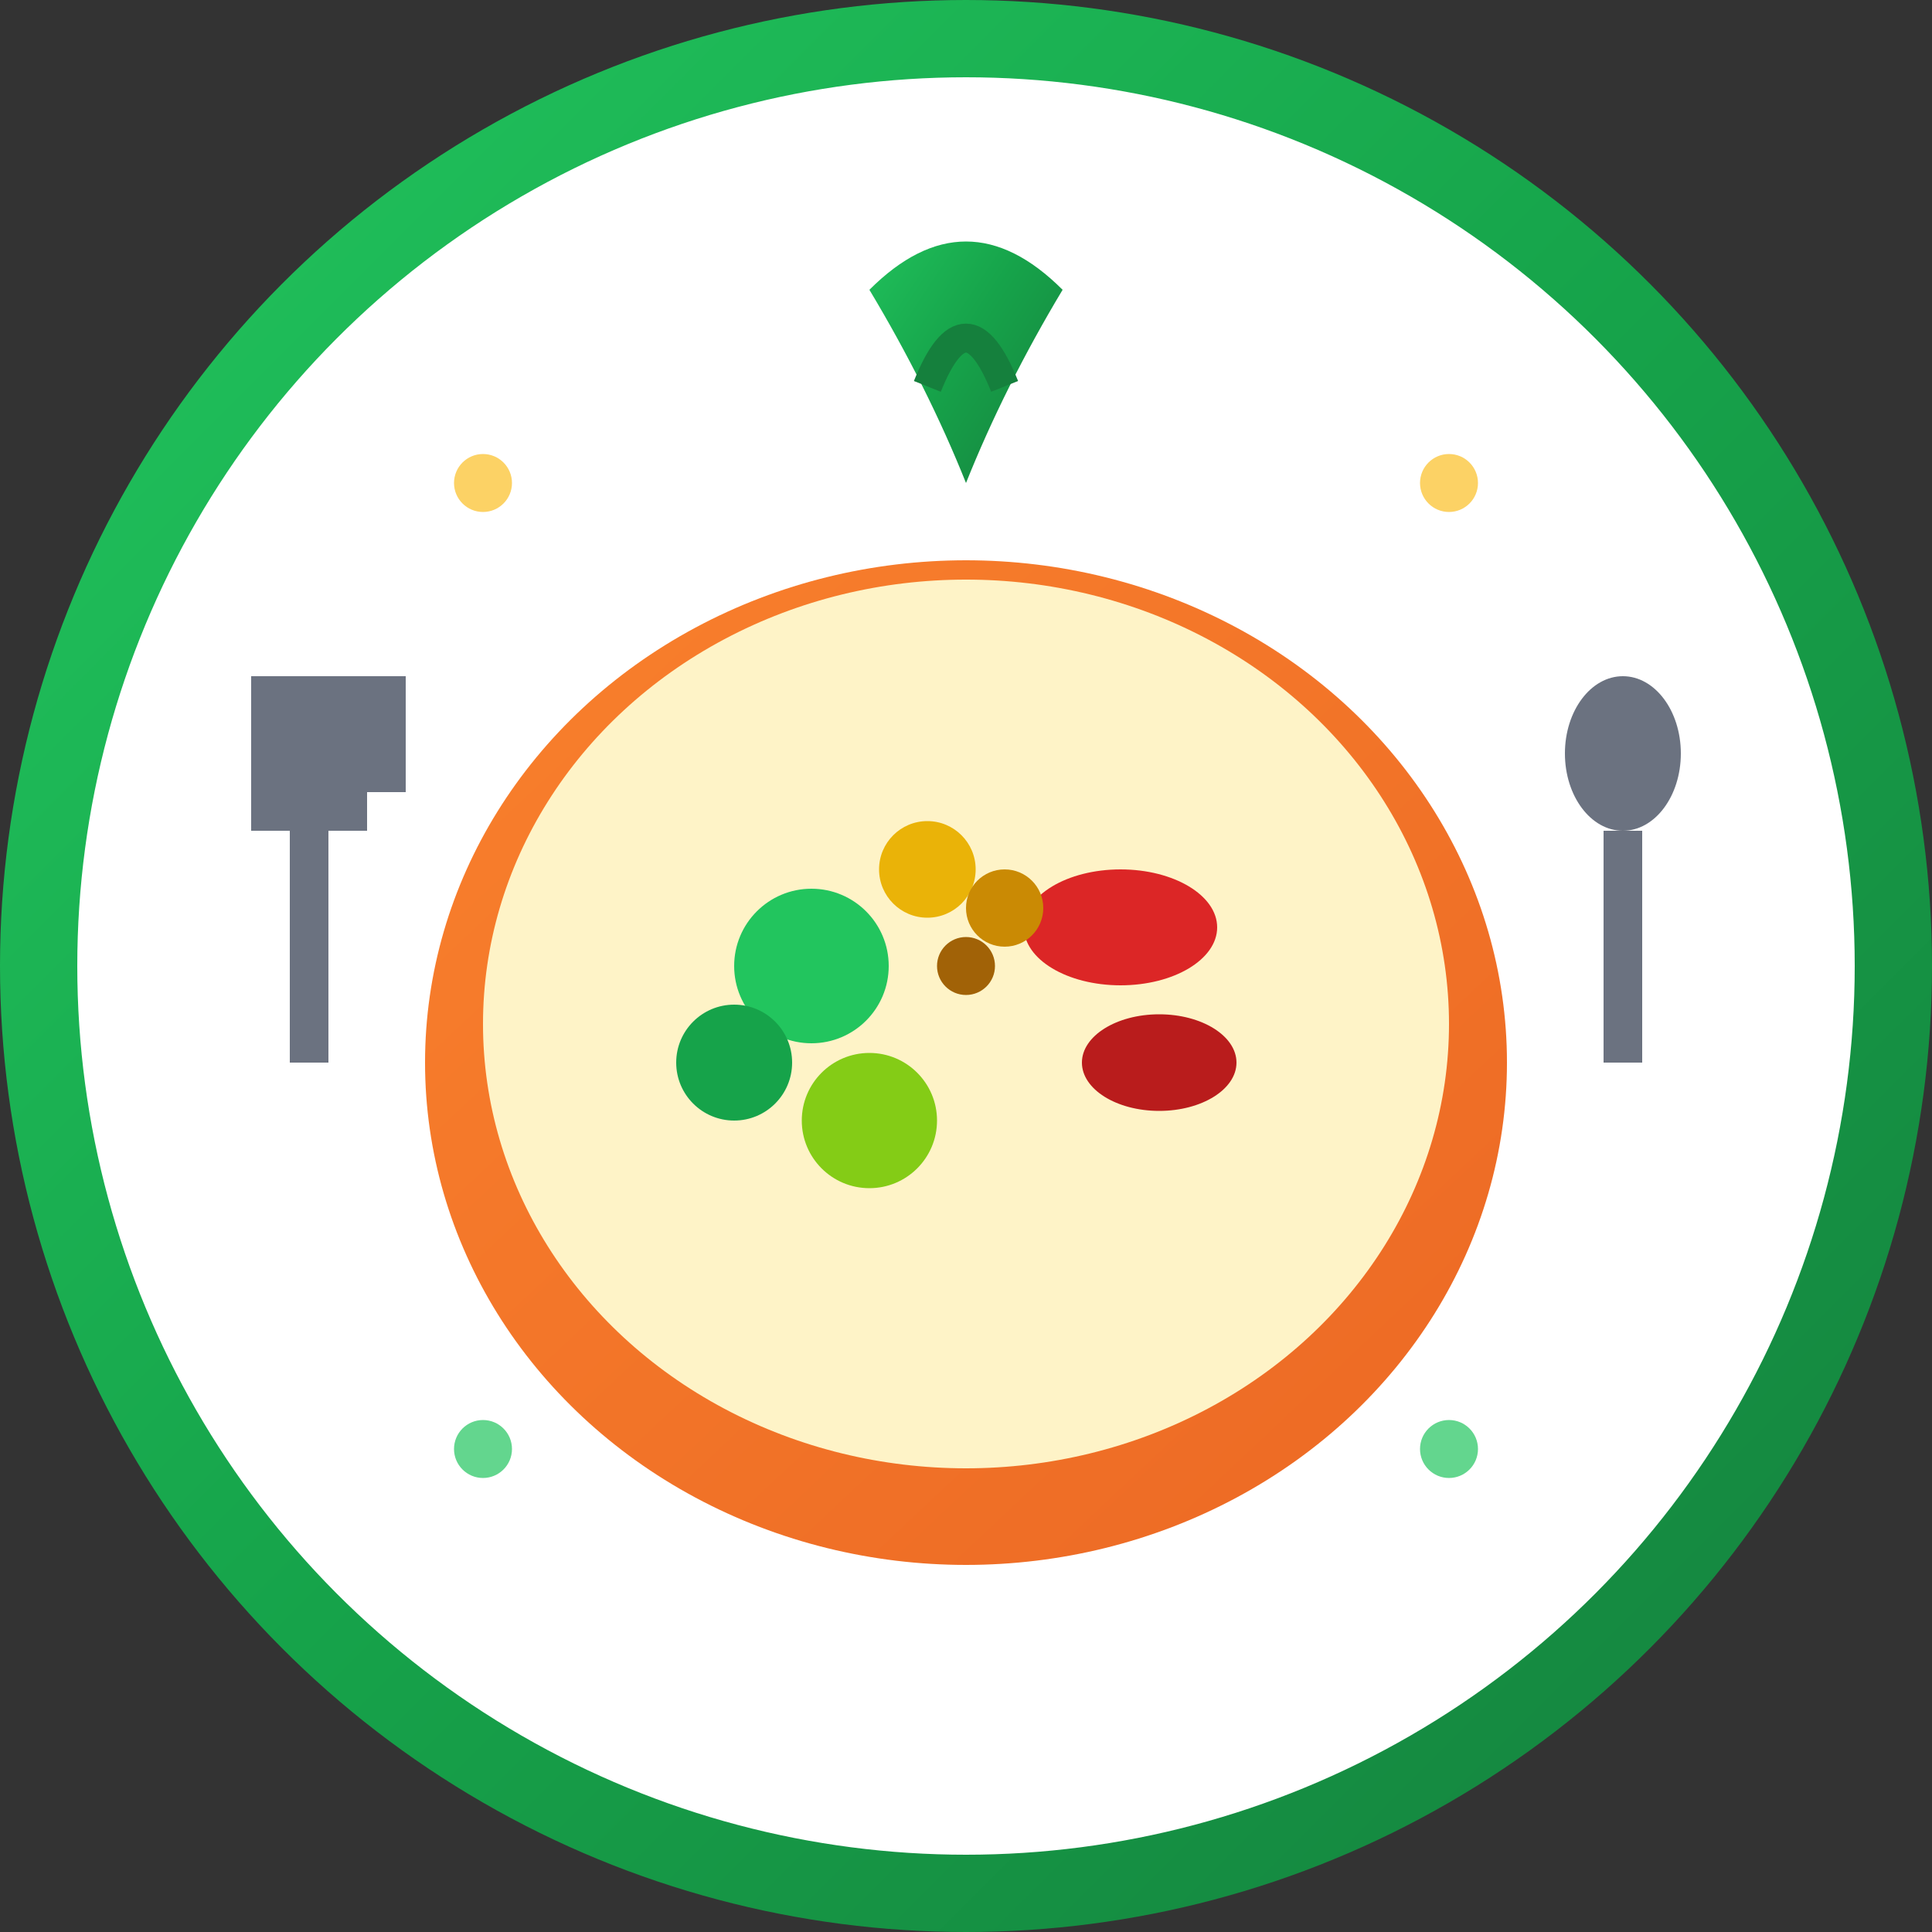
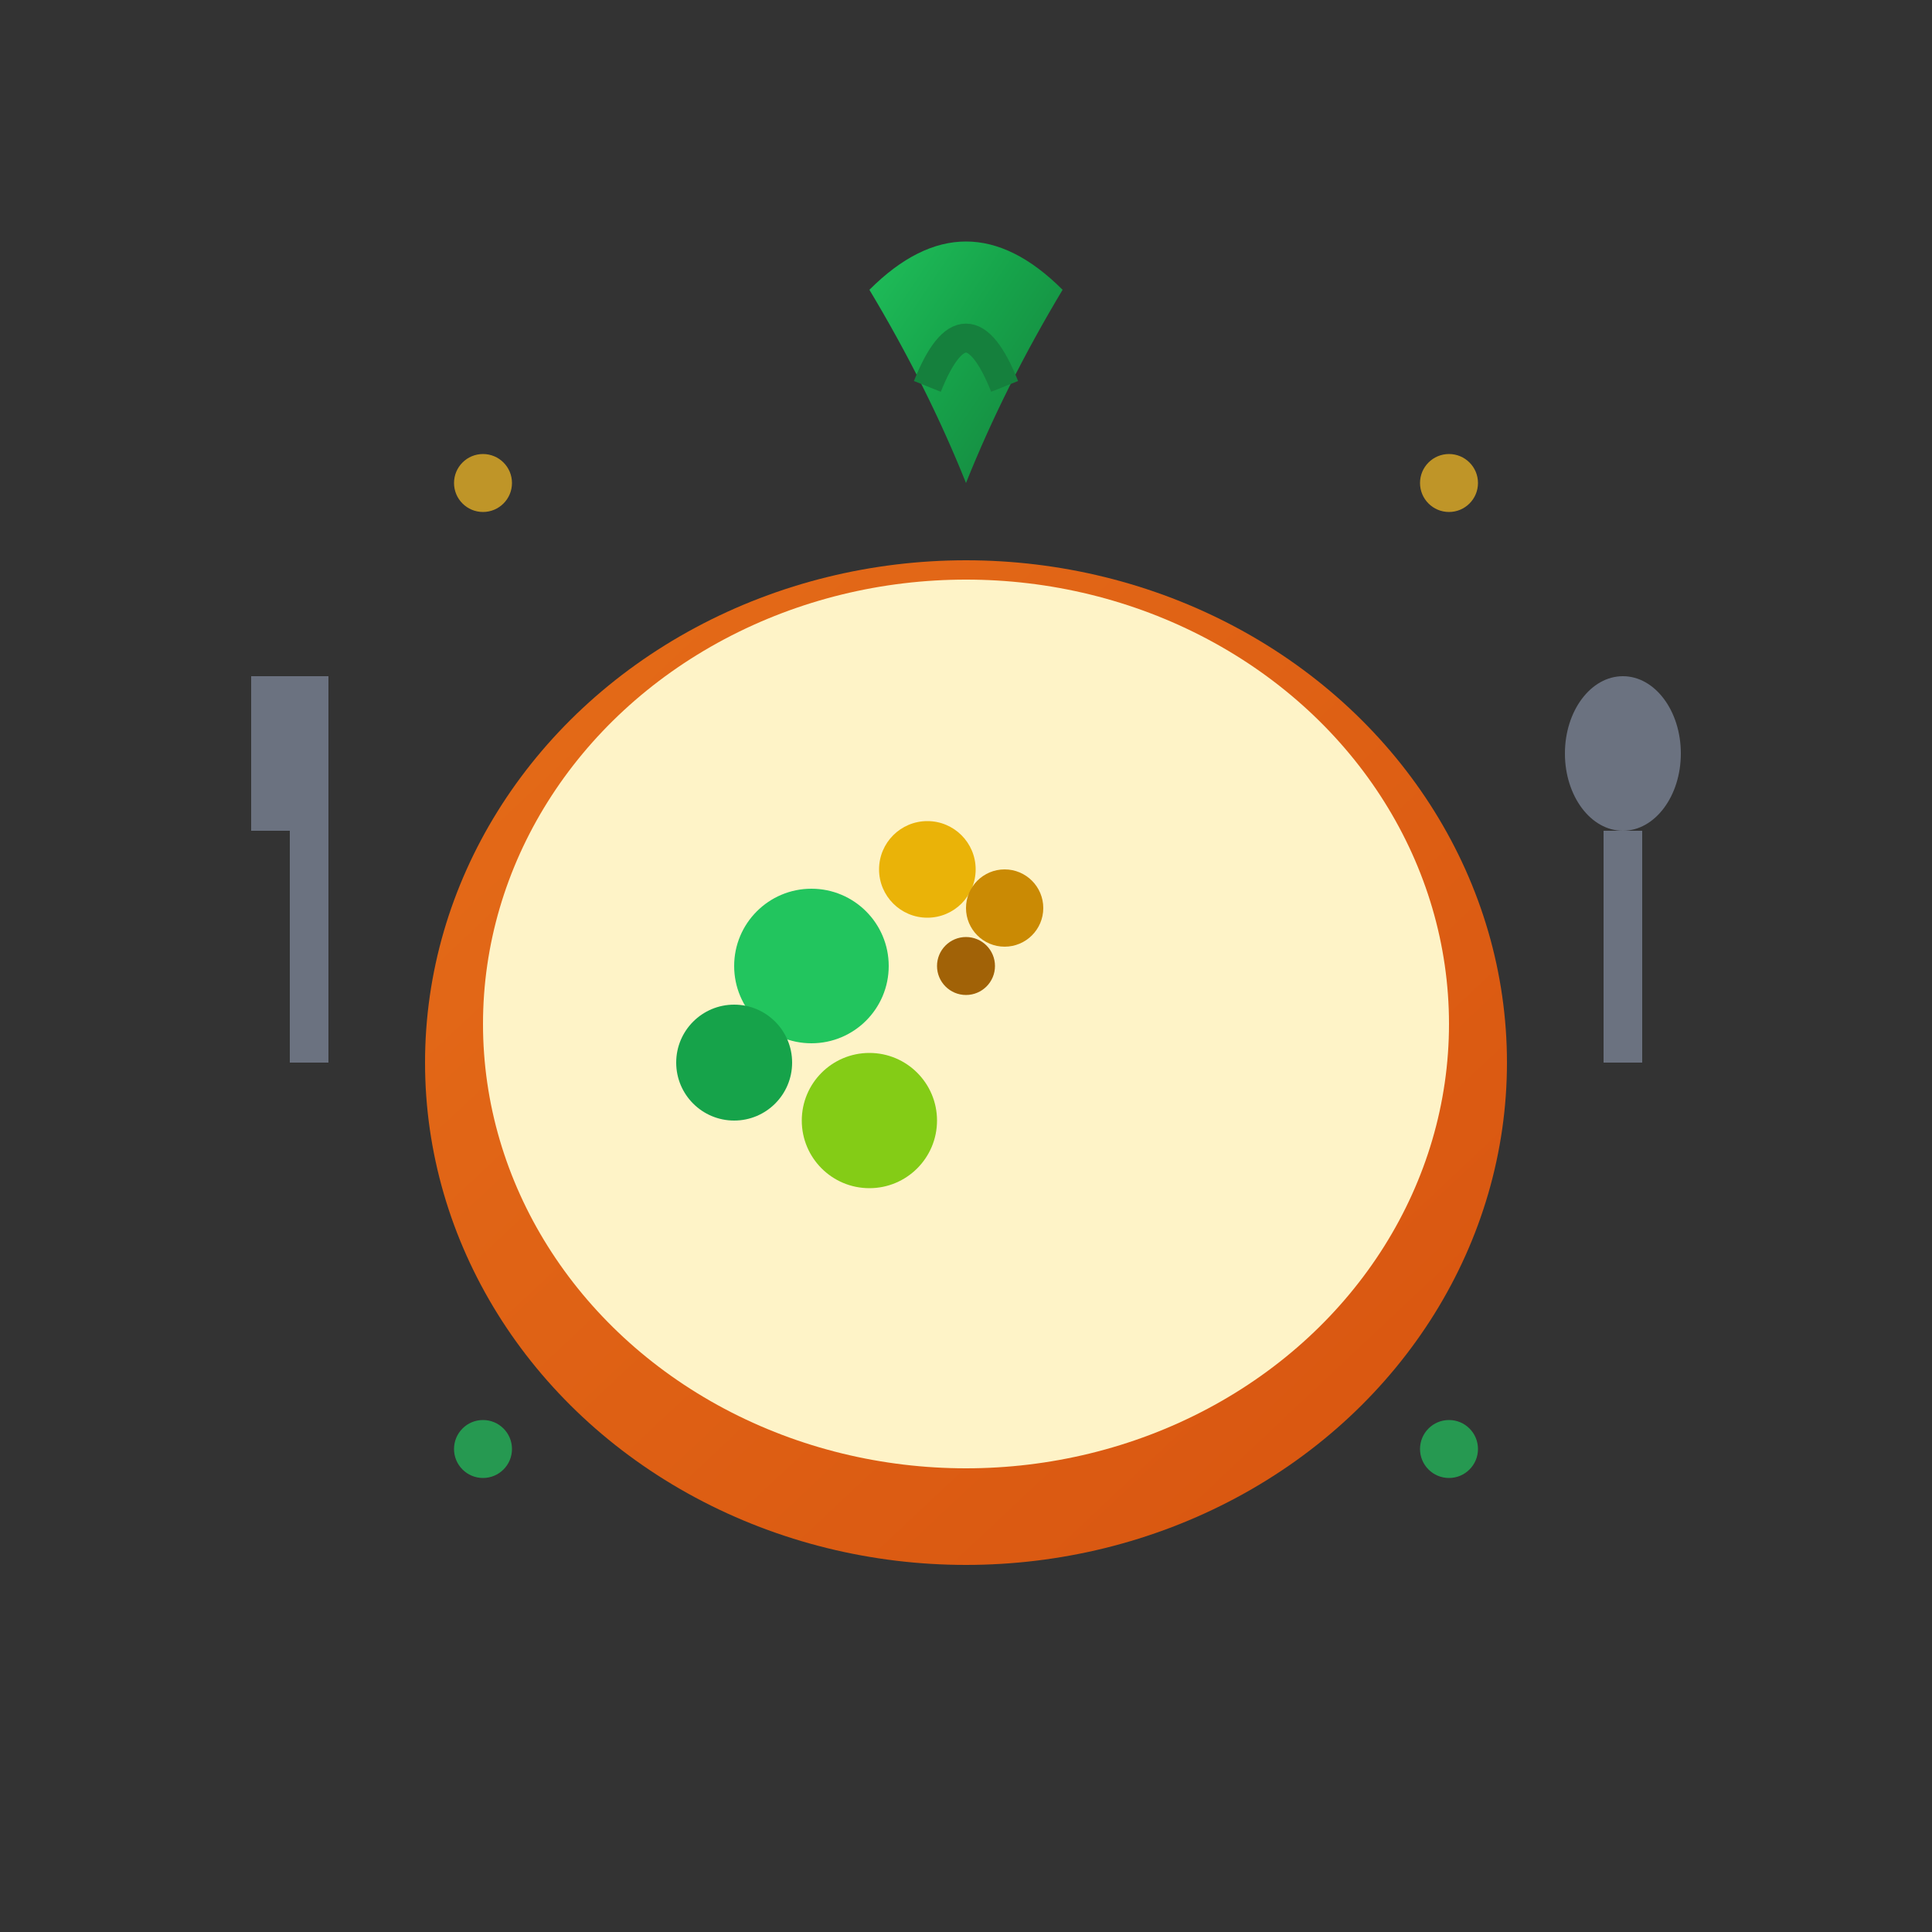
<svg xmlns="http://www.w3.org/2000/svg" viewBox="0 0 100 100" width="100" height="100">
  <rect x="0" y="0" width="100" height="100" fill="#333333" stroke="none" />
  <defs>
    <linearGradient id="leafGradient" x1="0%" y1="0%" x2="100%" y2="100%">
      <stop offset="0%" style="stop-color:#22c55e;stop-opacity:1" />
      <stop offset="50%" style="stop-color:#16a34a;stop-opacity:1" />
      <stop offset="100%" style="stop-color:#15803d;stop-opacity:1" />
    </linearGradient>
    <linearGradient id="plateGradient" x1="0%" y1="0%" x2="100%" y2="100%">
      <stop offset="0%" style="stop-color:#f97316;stop-opacity:1" />
      <stop offset="100%" style="stop-color:#ea580c;stop-opacity:1" />
    </linearGradient>
  </defs>
-   <circle cx="50" cy="50" r="48" fill="#fff" stroke="url(#leafGradient)" stroke-width="4" />
  <ellipse cx="50" cy="55" rx="28" ry="26" fill="url(#plateGradient)" opacity="0.9" />
  <ellipse cx="50" cy="53" rx="25" ry="23" fill="#fef3c7" />
  <circle cx="42" cy="50" r="4" fill="#22c55e" />
  <circle cx="38" cy="55" r="3" fill="#16a34a" />
  <circle cx="45" cy="58" r="3.5" fill="#84cc16" />
-   <ellipse cx="58" cy="48" rx="5" ry="3" fill="#dc2626" />
-   <ellipse cx="60" cy="55" rx="4" ry="2.5" fill="#b91c1c" />
  <circle cx="48" cy="45" r="2.5" fill="#eab308" />
  <circle cx="52" cy="47" r="2" fill="#ca8a04" />
  <circle cx="50" cy="50" r="1.5" fill="#a16207" />
  <path d="M45 15 Q50 10 55 15 Q52 20 50 25 Q48 20 45 15 Z" fill="url(#leafGradient)" />
  <path d="M48 20 Q50 15 52 20" stroke="#15803d" stroke-width="1.5" fill="none" />
  <g transform="translate(15,35)">
    <rect x="0" y="0" width="2" height="20" fill="#6b7280" />
    <rect x="-2" y="0" width="2" height="8" fill="#6b7280" />
-     <rect x="2" y="0" width="2" height="8" fill="#6b7280" />
-     <rect x="4" y="0" width="2" height="6" fill="#6b7280" />
  </g>
  <g transform="translate(83,35)">
    <rect x="0" y="8" width="2" height="12" fill="#6b7280" />
    <ellipse cx="1" cy="4" rx="3" ry="4" fill="#6b7280" />
  </g>
  <circle cx="25" cy="25" r="1.5" fill="#fbbf24" opacity="0.7" />
  <circle cx="75" cy="25" r="1.5" fill="#fbbf24" opacity="0.7" />
  <circle cx="25" cy="75" r="1.5" fill="#22c55e" opacity="0.7" />
  <circle cx="75" cy="75" r="1.5" fill="#22c55e" opacity="0.7" />
</svg>